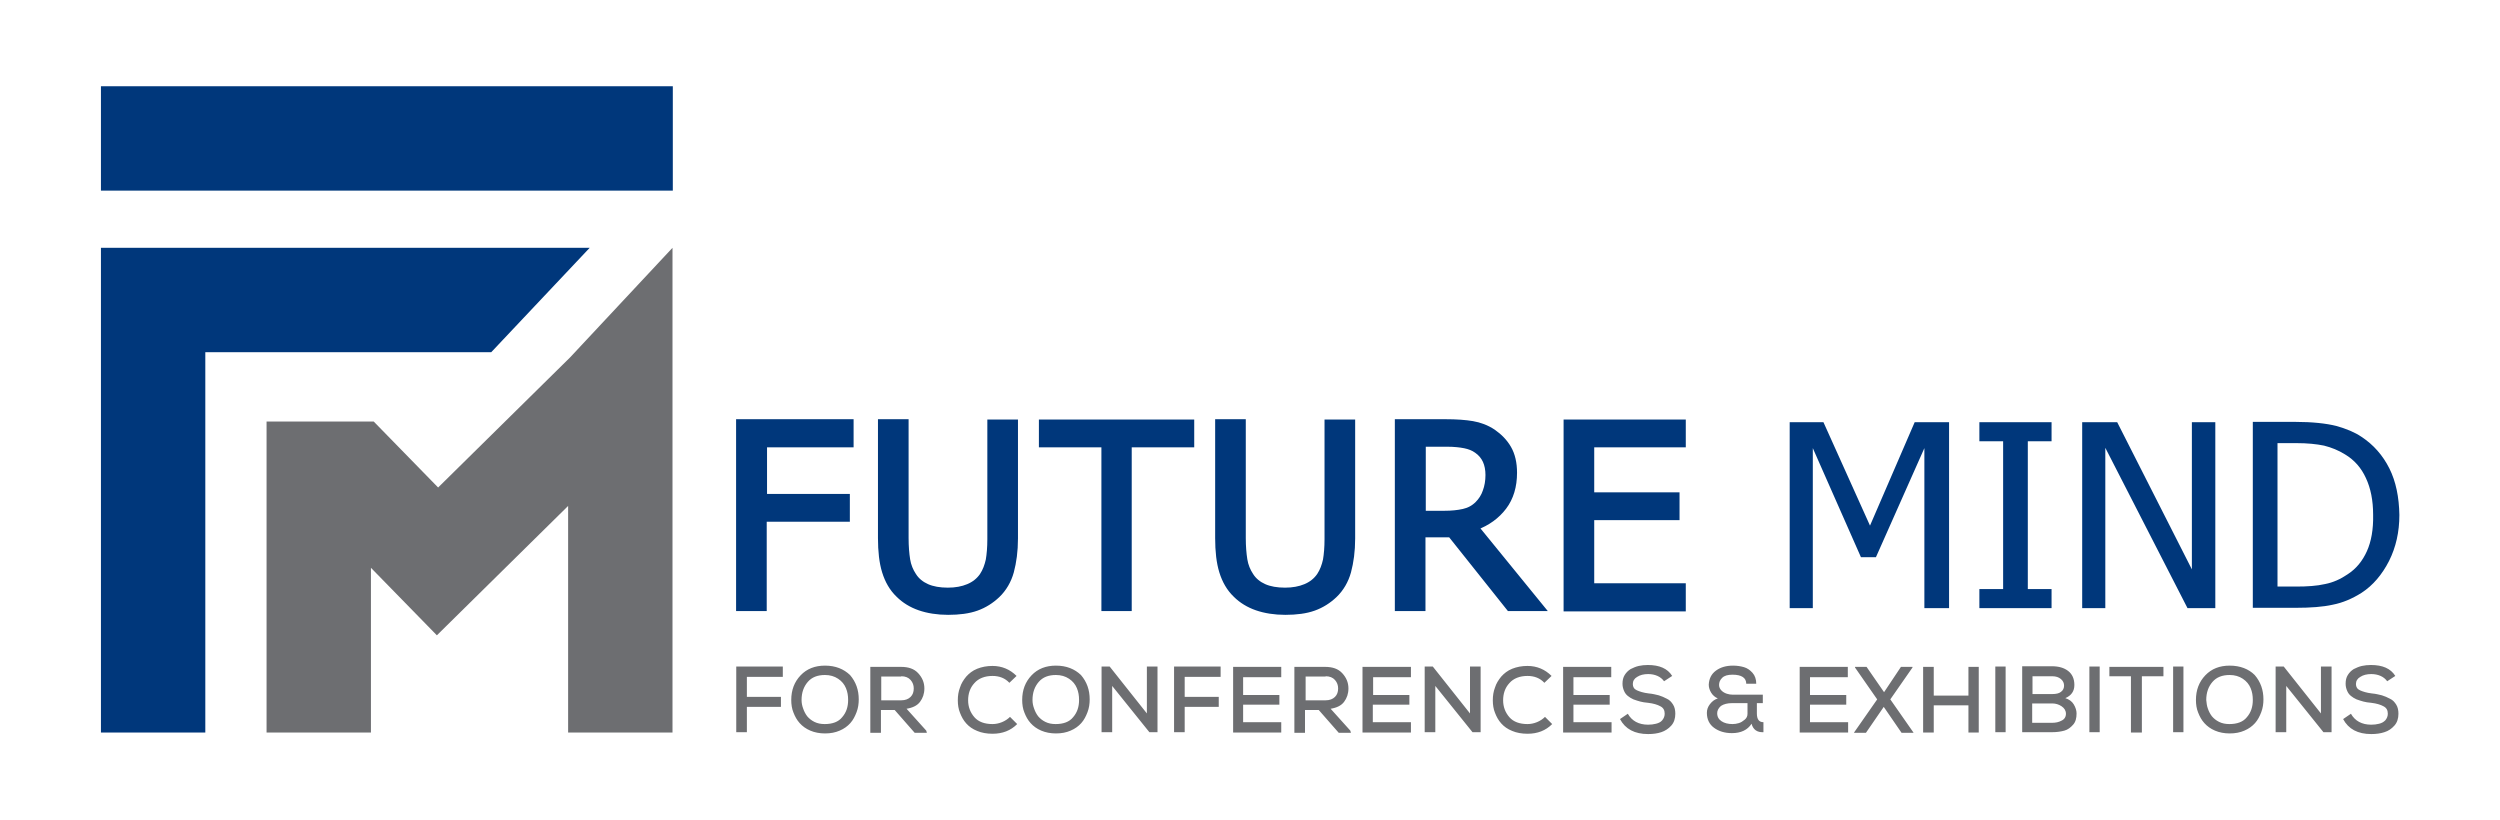
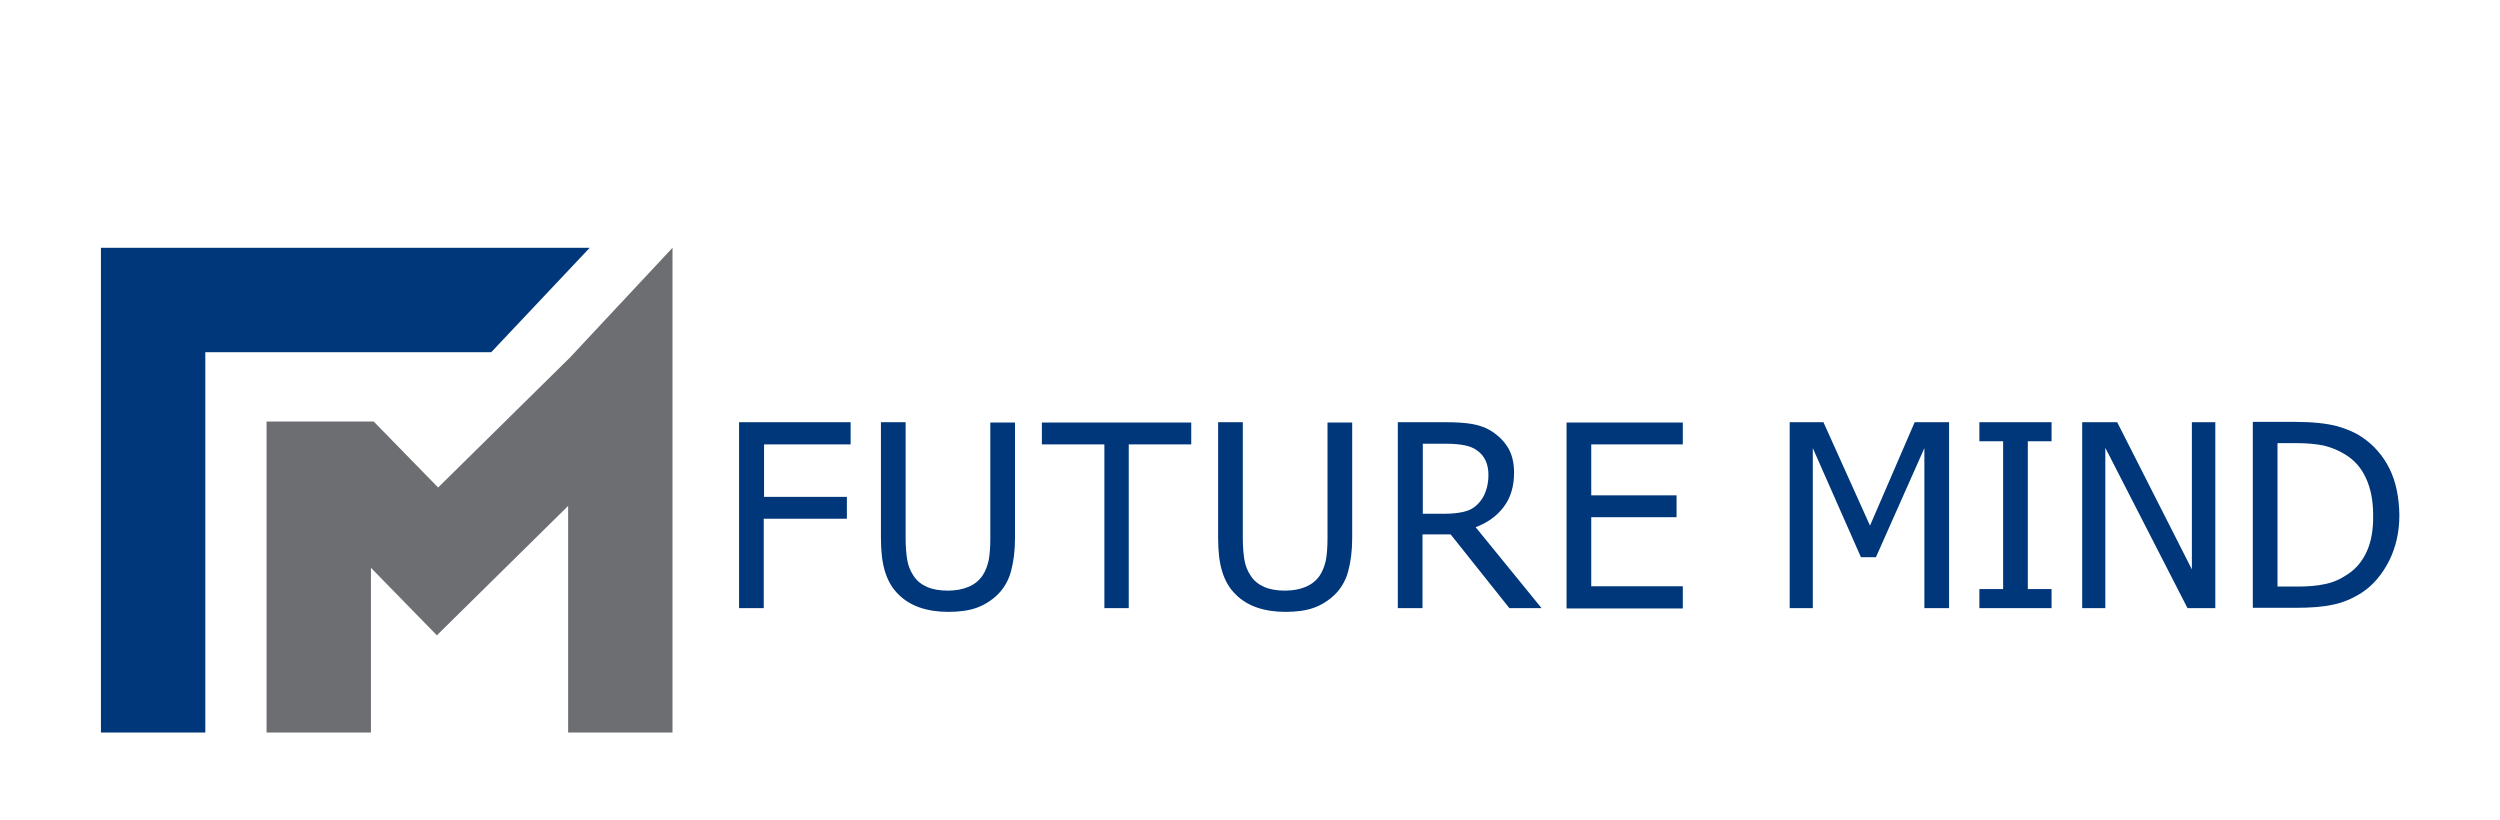
<svg xmlns="http://www.w3.org/2000/svg" version="1.1" id="Layer_1" x="0px" y="0px" viewBox="0 0 800 262.4" style="enable-background:new 0 0 800 262.4;" xml:space="preserve">
  <style type="text/css">
	.st0{fill:#6D6E71;}
	.st1{fill:#00377B;}
	.st2{fill:none;stroke:#00377B;stroke-width:1.903;stroke-miterlimit:9.631;}
</style>
  <g>
    <polygon class="st0" points="215.2,234.4 215.2,79.3 182.4,114.4 140.2,156 119.6,134.9 118.7,134.9 112.6,134.9 85.3,134.9    85.3,234.4 118.7,234.4 118.7,181.7 139.8,203.3 181.8,161.9 181.8,234.4  " />
-     <rect x="32.3" y="27.6" class="st1" width="183" height="33.4" />
    <polygon class="st1" points="53.1,79.3 32.3,79.3 32.3,234.4 65.7,234.4 65.7,112.7 157.2,112.7 188.7,79.3 65.7,79.3  " />
    <g>
      <path class="st1" d="M757.4,176.4c-1.4,3.1-3.4,5.6-6.2,7.4c-2.2,1.5-4.6,2.6-7.2,3.1c-2.6,0.6-5.7,0.8-9.2,0.8h-6v-45.9h6    c3.6,0,6.5,0.3,8.9,0.8c2.4,0.6,4.6,1.5,6.7,2.8c3,1.8,5.2,4.3,6.7,7.6c1.5,3.2,2.3,7.1,2.3,11.7    C759.5,169.4,758.8,173.3,757.4,176.4 M764.6,149.9c-2.1-4.2-5.1-7.6-8.9-10.1c-2.2-1.5-4.9-2.6-8.1-3.5    c-3.2-0.8-7.6-1.3-13.2-1.3h-13.5v59.5h13.7c4.8,0,8.8-0.3,11.9-1c3.1-0.6,6.2-1.9,9.2-3.8c3.7-2.4,6.6-5.9,8.8-10.2    c2.2-4.4,3.3-9.3,3.3-14.7C767.7,159.1,766.7,154.1,764.6,149.9 M708.8,135.1h-7.4v47.1l-23.9-47.1h-11.2v59.5h7.4v-51.3    l26.3,51.3h8.9V135.1z M656.5,188.5h-7.6v-47.3h7.6v-6.1h-23.1v6.1h7.6v47.3h-7.6v6.1h23.1V188.5z M623.7,135.1h-11l-14.3,33.1    l-14.9-33.1h-10.8v59.5h7.4v-51.2l15.4,34.9h4.8l15.5-34.9v51.2h7.9V135.1z" />
      <path class="st1" d="M538.5,194.6v-7h-29.3v-22.1h27.3v-7h-27.3v-16.3h29.3v-7h-37.2v59.5H538.5z M475.4,157.3    c-0.5,1.5-1.4,2.9-2.5,4c-1.3,1.3-2.8,2.1-4.6,2.5c-1.8,0.4-3.8,0.6-6.1,0.6h-6.9v-22.4h7.8c2.2,0,4.1,0.2,5.6,0.5    c1.5,0.3,2.8,0.8,3.9,1.6c1.3,0.9,2.2,2,2.8,3.3c0.6,1.3,0.9,2.9,0.9,4.6C476.3,153.9,476,155.7,475.4,157.3 M472.2,168.7    c3.8-1.4,6.8-3.6,9-6.5c2.2-2.9,3.3-6.6,3.3-10.9c0-3.1-0.6-5.7-1.8-7.8c-1.2-2.1-2.9-3.8-4.9-5.2c-2.1-1.4-4.3-2.2-6.6-2.6    c-2.3-0.4-5.2-0.6-8.6-0.6h-15.3v59.5h7.9v-23.6h9l18.8,23.6h10.3L472.2,168.7z M420.4,194.5c2.5-0.9,4.7-2.3,6.6-4.1    c2.1-2,3.6-4.6,4.4-7.5c0.8-3,1.3-6.5,1.3-10.6v-37.1h-7.9v37.3c0,2.7-0.2,4.9-0.5,6.7c-0.4,1.8-1,3.5-2,5    c-1.1,1.6-2.6,2.8-4.5,3.6c-1.9,0.8-4.1,1.2-6.6,1.2c-2.6,0-4.9-0.4-6.7-1.2c-1.8-0.8-3.3-2-4.3-3.6c-1-1.5-1.7-3.2-2-5.1    c-0.3-1.9-0.5-4.2-0.5-6.9v-37.1h-7.9v37.1c0,4.2,0.4,7.8,1.3,10.7c0.9,2.9,2.3,5.4,4.4,7.4c1.8,1.8,4.1,3.2,6.7,4.1    c2.6,0.9,5.7,1.4,9.1,1.4C414.8,195.8,417.9,195.4,420.4,194.5 M361.2,194.6v-52.4h20v-7h-47.8v7h20v52.4H361.2z M312.5,194.5    c2.5-0.9,4.7-2.3,6.6-4.1c2.1-2,3.6-4.6,4.4-7.5c0.8-3,1.3-6.5,1.3-10.6v-37.1h-7.9v37.3c0,2.7-0.2,4.9-0.5,6.7    c-0.4,1.8-1,3.5-2,5c-1.1,1.6-2.6,2.8-4.5,3.6c-1.9,0.8-4.1,1.2-6.6,1.2c-2.6,0-4.9-0.4-6.7-1.2c-1.8-0.8-3.3-2-4.3-3.6    c-1-1.5-1.7-3.2-2-5.1c-0.3-1.9-0.5-4.2-0.5-6.9v-37.1h-7.9v37.1c0,4.2,0.4,7.8,1.3,10.7c0.9,2.9,2.3,5.4,4.4,7.4    c1.8,1.8,4.1,3.2,6.7,4.1c2.6,0.9,5.7,1.4,9.1,1.4C306.9,195.8,310,195.4,312.5,194.5 M272.1,135.1h-35.6v59.5h7.9V166H271v-7    h-26.5v-16.8h27.7V135.1z" />
-       <path class="st2" d="M538.5,194.6v-7h-29.3v-22.1h27.3v-7h-27.3v-16.3h29.3v-7h-37.2v59.5H538.5z M475.4,157.3    c-0.5,1.5-1.4,2.9-2.5,4c-1.3,1.3-2.8,2.1-4.6,2.5c-1.8,0.4-3.8,0.6-6.1,0.6h-6.9v-22.4h7.8c2.2,0,4.1,0.2,5.6,0.5    c1.5,0.3,2.8,0.8,3.9,1.6c1.3,0.9,2.2,2,2.8,3.3c0.6,1.3,0.9,2.9,0.9,4.6C476.3,153.9,476,155.7,475.4,157.3z M472.2,168.7    c3.8-1.4,6.8-3.6,9-6.5c2.2-2.9,3.3-6.6,3.3-10.9c0-3.1-0.6-5.7-1.8-7.8c-1.2-2.1-2.9-3.8-4.9-5.2c-2.1-1.4-4.3-2.2-6.6-2.6    c-2.3-0.4-5.2-0.6-8.6-0.6h-15.3v59.5h7.9v-23.6h9l18.8,23.6h10.3L472.2,168.7z M420.4,194.5c2.5-0.9,4.7-2.3,6.6-4.1    c2.1-2,3.6-4.6,4.4-7.5c0.8-3,1.3-6.5,1.3-10.6v-37.1h-7.9v37.3c0,2.7-0.2,4.9-0.5,6.7c-0.4,1.8-1,3.5-2,5    c-1.1,1.6-2.6,2.8-4.5,3.6c-1.9,0.8-4.1,1.2-6.6,1.2c-2.6,0-4.9-0.4-6.7-1.2c-1.8-0.8-3.3-2-4.3-3.6c-1-1.5-1.7-3.2-2-5.1    c-0.3-1.9-0.5-4.2-0.5-6.9v-37.1h-7.9v37.1c0,4.2,0.4,7.8,1.3,10.7c0.9,2.9,2.3,5.4,4.4,7.4c1.8,1.8,4.1,3.2,6.7,4.1    c2.6,0.9,5.7,1.4,9.1,1.4C414.8,195.8,417.9,195.4,420.4,194.5z M361.2,194.6v-52.4h20v-7h-47.8v7h20v52.4H361.2z M312.5,194.5    c2.5-0.9,4.7-2.3,6.6-4.1c2.1-2,3.6-4.6,4.4-7.5c0.8-3,1.3-6.5,1.3-10.6v-37.1h-7.9v37.3c0,2.7-0.2,4.9-0.5,6.7    c-0.4,1.8-1,3.5-2,5c-1.1,1.6-2.6,2.8-4.5,3.6c-1.9,0.8-4.1,1.2-6.6,1.2c-2.6,0-4.9-0.4-6.7-1.2c-1.8-0.8-3.3-2-4.3-3.6    c-1-1.5-1.7-3.2-2-5.1c-0.3-1.9-0.5-4.2-0.5-6.9v-37.1h-7.9v37.1c0,4.2,0.4,7.8,1.3,10.7c0.9,2.9,2.3,5.4,4.4,7.4    c1.8,1.8,4.1,3.2,6.7,4.1c2.6,0.9,5.7,1.4,9.1,1.4C306.9,195.8,310,195.4,312.5,194.5z M272.1,135.1h-35.6v59.5h7.9V166H271v-7    h-26.5v-16.8h27.7V135.1z" />
-       <path class="st0" d="M766.5,216.3c-1.5-2.4-4.1-3.5-7.8-3.5c-1,0-2,0.1-2.9,0.3c-0.9,0.2-1.8,0.6-2.6,1c-0.8,0.5-1.4,1.1-1.9,1.9    c-0.5,0.8-0.7,1.7-0.7,2.8c0,0.9,0.2,1.6,0.5,2.3c0.3,0.7,0.7,1.2,1.2,1.6c0.5,0.4,1.1,0.8,1.8,1.1c0.8,0.3,1.5,0.5,2.2,0.7    c0.7,0.2,1.5,0.3,2.5,0.4c1.7,0.2,3,0.6,3.9,1.1c1,0.5,1.4,1.3,1.4,2.4c0,0.8-0.3,1.5-0.8,2.1c-0.6,0.6-1.2,0.9-2,1.1    c-0.8,0.2-1.6,0.3-2.5,0.3c-3,0-5.2-1.2-6.5-3.5l-2.5,1.7c1.7,3.2,4.7,4.8,9,4.8c1.6,0,3-0.2,4.2-0.6c1.3-0.4,2.3-1.1,3.2-2.1    c0.9-1,1.3-2.3,1.3-3.8c0-1.1-0.2-2.1-0.7-2.9c-0.5-0.8-1.1-1.5-2-1.9c-0.9-0.5-1.7-0.8-2.6-1.1c-0.9-0.2-1.9-0.5-3.2-0.6    c-1.7-0.2-2.9-0.6-3.8-1c-0.9-0.4-1.3-1.1-1.3-2c0-1,0.5-1.8,1.4-2.3c0.9-0.6,2.1-0.9,3.5-0.9c1.1,0,2.1,0.2,3,0.6    c0.9,0.4,1.6,1,2.1,1.7L766.5,216.3z M730.8,213.3h-2.6v21h3.4v-14.8l11.9,14.8h2.6v-21h-3.4v15L730.8,213.3z M706,224    c0-2.4,0.7-4.3,2-5.8c1.3-1.5,3.1-2.2,5.5-2.2c1.6,0,3,0.4,4.2,1.2c1.2,0.8,2,1.8,2.5,3c0.5,1.2,0.7,2.4,0.7,3.8    c0,2.2-0.6,4-1.9,5.5c-1.2,1.5-3.1,2.2-5.6,2.2c-1.2,0-2.3-0.2-3.3-0.7c-1-0.5-1.7-1.1-2.3-1.8c-0.6-0.8-1-1.6-1.3-2.5    C706.2,225.9,706.1,225,706,224 M713.5,213c-3.2,0-5.8,1-7.8,3.1c-2,2.1-3,4.7-3,7.9c0,1.4,0.2,2.8,0.7,4c0.5,1.3,1.1,2.4,2,3.4    c0.9,1,2,1.8,3.4,2.4c1.4,0.6,3,0.9,4.7,0.9c1.8,0,3.3-0.3,4.7-0.9c1.4-0.6,2.5-1.4,3.4-2.4c0.9-1,1.5-2.2,2-3.5    c0.5-1.3,0.7-2.7,0.7-4.1c0-3-0.9-5.6-2.8-7.8C719.6,214.1,716.9,213,713.5,213 M698.7,213.3h-3.3v21h3.3V213.3z M682,234.4h3.4    v-18h6.9v-3H675v3h6.9V234.4z M671.9,213.3h-3.3v21h3.3V213.3z M647.1,213.3v21h9.6c1.5,0,2.8-0.2,3.9-0.5c1.1-0.3,2-1,2.8-1.9    c0.8-0.9,1.1-2.1,1.1-3.6c0-0.9-0.3-1.9-0.9-2.9c-0.6-1-1.5-1.6-2.7-2c1.9-0.8,2.9-2.2,2.9-4.2c0-2-0.7-3.5-2-4.5    c-1.3-1-3-1.5-5.2-1.5H647.1z M650.4,216.4h6.3c1.2,0,2.1,0.3,2.8,0.9c0.7,0.6,1,1.3,1,2.1c0,0.8-0.3,1.5-1,2    c-0.6,0.5-1.6,0.7-2.8,0.7h-6.3V216.4z M650.4,225.1h6.3c1.1,0,2.1,0.3,3,0.9c0.9,0.6,1.4,1.4,1.4,2.4c0,1-0.5,1.8-1.4,2.2    c-0.9,0.5-1.9,0.7-3.1,0.7h-6.3V225.1z M641.8,213.3h-3.3v21h3.3V213.3z M633.2,234.4v-21h-3.3v9.2h-11.1v-9.2h-3.4v21h3.4v-8.7    h11.1v8.7H633.2z M602.9,221.5l-5.6-8.1h-3.7v0.2l7.1,10.2l-7.4,10.6v0.1h3.8l5.7-8.3l5.7,8.3h3.8v-0.1l-7.4-10.6l7.1-10.2v-0.2    h-3.7L602.9,221.5z M591.4,231.1h-12.2v-5.6h11.6v-3.1h-11.6v-5.7h12.1v-3.3h-15.4v21h15.5V231.1z M562.3,225h1.8v-2.7h-9.6    c-0.6,0-1.3-0.1-1.9-0.3c-0.6-0.2-1.2-0.5-1.7-1c-0.5-0.5-0.8-1.1-0.8-1.8c0-0.9,0.3-1.6,1-2.3c0.7-0.7,1.8-1,3.3-1    c2.9,0,4.4,1,4.4,2.9h3.2c0-1.4-0.4-2.6-1.2-3.5c-0.8-0.9-1.7-1.5-2.7-1.8c-1-0.3-2.2-0.5-3.5-0.5c-2.2,0-4,0.5-5.5,1.6    c-1.5,1.1-2.2,2.6-2.3,4.5c0,0.9,0.3,1.8,0.8,2.6c0.5,0.8,1.2,1.4,2.1,1.8c-1,0.3-1.8,0.9-2.5,1.8c-0.7,0.9-1,1.8-1,2.8    c0,2.1,0.8,3.7,2.3,4.8c1.5,1.1,3.4,1.7,5.7,1.7c2.9,0,5-1,6.3-3c0.5,1.9,1.8,2.8,3.8,2.7v-3.2c-1.4,0-2.1-0.9-2.1-2.8V225z     M554.3,225h4.9v3.4c0,0.8-0.3,1.4-0.9,1.9c-0.6,0.5-1.2,0.9-1.9,1.1c-0.7,0.2-1.3,0.3-2,0.3c-1.4,0-2.6-0.3-3.5-0.9    s-1.4-1.4-1.4-2.6c0-0.8,0.4-1.6,1.2-2.3C551.6,225.3,552.8,225,554.3,225 M535.1,216.3c-1.5-2.4-4.1-3.5-7.8-3.5    c-1,0-2,0.1-2.9,0.3c-0.9,0.2-1.8,0.6-2.6,1c-0.8,0.5-1.4,1.1-1.9,1.9c-0.5,0.8-0.7,1.7-0.7,2.8c0,0.9,0.2,1.6,0.5,2.3    c0.3,0.7,0.7,1.2,1.2,1.6c0.5,0.4,1.1,0.8,1.8,1.1c0.8,0.3,1.5,0.5,2.2,0.7c0.7,0.2,1.5,0.3,2.5,0.4c1.7,0.2,3,0.6,3.9,1.1    c1,0.5,1.4,1.3,1.4,2.4c0,0.8-0.3,1.5-0.8,2.1c-0.5,0.6-1.2,0.9-2,1.1c-0.8,0.2-1.6,0.3-2.5,0.3c-3,0-5.2-1.2-6.5-3.5l-2.5,1.7    c1.7,3.2,4.7,4.8,9,4.8c1.6,0,3-0.2,4.2-0.6s2.3-1.1,3.2-2.1c0.9-1,1.3-2.3,1.3-3.8c0-1.1-0.2-2.1-0.7-2.9c-0.5-0.8-1.1-1.5-2-1.9    c-0.9-0.5-1.7-0.8-2.6-1.1c-0.9-0.2-1.9-0.5-3.2-0.6c-1.7-0.2-2.9-0.6-3.8-1c-0.9-0.4-1.3-1.1-1.3-2c0-1,0.5-1.8,1.4-2.3    c0.9-0.6,2.1-0.9,3.5-0.9c1.1,0,2.1,0.2,3,0.6c0.9,0.4,1.6,1,2.1,1.7L535.1,216.3z M515.7,231.1h-12.2v-5.6h11.6v-3.1h-11.6v-5.7    h12.1v-3.3h-15.4v21h15.5V231.1z M494.4,229.4c-0.7,0.7-1.6,1.3-2.6,1.7c-1,0.4-2,0.6-3,0.6c-2.5,0-4.5-0.7-5.8-2.2    c-1.3-1.5-2-3.3-2-5.4c0-2.1,0.6-4,2-5.5c1.3-1.5,3.3-2.3,5.8-2.3c2.2,0,4,0.7,5.4,2.2l2.3-2.2c-2.1-2.1-4.7-3.2-7.7-3.2    c-1.8,0-3.4,0.3-4.9,0.9c-1.5,0.6-2.6,1.5-3.5,2.5c-0.9,1.1-1.6,2.2-2,3.5c-0.5,1.3-0.7,2.6-0.7,4.1c0,1.4,0.2,2.8,0.7,4    c0.5,1.3,1.1,2.4,2,3.4c0.9,1,2,1.8,3.5,2.4c1.4,0.6,3.1,0.9,4.9,0.9c3.2,0,5.8-1,7.9-3.1L494.4,229.4z M458.5,213.3h-2.6v21h3.4    v-14.8l11.9,14.8h2.6v-21h-3.4v15L458.5,213.3z M451.5,231.1h-12.2v-5.6H451v-3.1h-11.6v-5.7h12.1v-3.3H436v21h15.5V231.1z     M424.2,216.4c1.3,0,2.3,0.4,3,1.2c0.7,0.8,1,1.7,1,2.7c0,1.1-0.3,2-1,2.7c-0.7,0.7-1.7,1.1-3,1.1h-6.4v-7.6H424.2z M432.1,233.8    l-6.3-7c1.9-0.3,3.4-1,4.3-2.2c0.9-1.2,1.4-2.6,1.4-4.3c0-1.9-0.7-3.5-2-4.9c-1.3-1.4-3.1-2-5.5-2c-1.1,0-2.7,0-4.9,0    c-2.2,0-3.8,0-4.9,0v21.1h3.4v-7.3h4.4l6.4,7.3h3.9L432.1,233.8z M410,231.1h-12.2v-5.6h11.6v-3.1h-11.6v-5.7H410v-3.3h-15.4v21    H410V231.1z M379.1,234.4v-8.2H390V223h-10.9v-6.4h11.5v-3.3h-14.9v21H379.1z M355.1,213.3h-2.6v21h3.4v-14.8l11.9,14.8h2.6v-21    h-3.4v15L355.1,213.3z M330.4,224c0-2.4,0.7-4.3,2-5.8c1.3-1.5,3.1-2.2,5.5-2.2c1.6,0,3,0.4,4.2,1.2c1.2,0.8,2,1.8,2.5,3    c0.5,1.2,0.7,2.4,0.7,3.8c0,2.2-0.6,4-1.9,5.5c-1.2,1.5-3.1,2.2-5.6,2.2c-1.2,0-2.3-0.2-3.3-0.7c-1-0.5-1.7-1.1-2.3-1.8    c-0.6-0.8-1-1.6-1.3-2.5C330.6,225.9,330.4,225,330.4,224 M337.9,213c-3.2,0-5.8,1-7.8,3.1c-2,2.1-3,4.7-3,7.9    c0,1.4,0.2,2.8,0.7,4c0.5,1.3,1.1,2.4,2,3.4c0.9,1,2,1.8,3.4,2.4c1.4,0.6,3,0.9,4.7,0.9c1.8,0,3.3-0.3,4.7-0.9    c1.4-0.6,2.5-1.4,3.4-2.4c0.9-1,1.5-2.2,2-3.5c0.5-1.3,0.7-2.7,0.7-4.1c0-3-0.9-5.6-2.8-7.8C343.9,214.1,341.3,213,337.9,213     M323.2,229.4c-0.7,0.7-1.6,1.3-2.6,1.7c-1,0.4-2,0.6-3,0.6c-2.5,0-4.5-0.7-5.8-2.2c-1.3-1.5-2-3.3-2-5.4c0-2.1,0.6-4,2-5.5    c1.3-1.5,3.3-2.3,5.8-2.3c2.2,0,4,0.7,5.4,2.2l2.3-2.2c-2.1-2.1-4.7-3.2-7.7-3.2c-1.8,0-3.4,0.3-4.9,0.9c-1.5,0.6-2.6,1.5-3.5,2.5    c-0.9,1.1-1.6,2.2-2,3.5c-0.5,1.3-0.7,2.6-0.7,4.1c0,1.4,0.2,2.8,0.7,4c0.5,1.3,1.1,2.4,2,3.4c0.9,1,2,1.8,3.5,2.4    c1.4,0.6,3.1,0.9,4.9,0.9c3.2,0,5.8-1,7.9-3.1L323.2,229.4z M288.4,216.4c1.3,0,2.3,0.4,3,1.2c0.7,0.8,1,1.7,1,2.7    c0,1.1-0.3,2-1,2.7c-0.7,0.7-1.7,1.1-3,1.1H282v-7.6H288.4z M296.4,233.8l-6.3-7c1.9-0.3,3.4-1,4.3-2.2c0.9-1.2,1.4-2.6,1.4-4.3    c0-1.9-0.7-3.5-2-4.9c-1.3-1.4-3.1-2-5.5-2c-1.1,0-2.7,0-4.9,0c-2.2,0-3.8,0-4.9,0v21.1h3.4v-7.3h4.4l6.4,7.3h3.9L296.4,233.8z     M256.5,224c0-2.4,0.7-4.3,2-5.8c1.3-1.5,3.1-2.2,5.5-2.2c1.6,0,3,0.4,4.2,1.2c1.2,0.8,2,1.8,2.5,3c0.5,1.2,0.7,2.4,0.7,3.8    c0,2.2-0.6,4-1.9,5.5c-1.2,1.5-3.1,2.2-5.6,2.2c-1.2,0-2.3-0.2-3.3-0.7c-1-0.5-1.7-1.1-2.3-1.8c-0.6-0.8-1-1.6-1.3-2.5    C256.7,225.9,256.5,225,256.5,224 M264,213c-3.2,0-5.8,1-7.8,3.1c-2,2.1-3,4.7-3,7.9c0,1.4,0.2,2.8,0.7,4c0.5,1.3,1.1,2.4,2,3.4    c0.9,1,2,1.8,3.4,2.4c1.4,0.6,3,0.9,4.7,0.9c1.8,0,3.3-0.3,4.7-0.9c1.4-0.6,2.5-1.4,3.4-2.4c0.9-1,1.5-2.2,2-3.5    c0.5-1.3,0.7-2.7,0.7-4.1c0-3-0.9-5.6-2.8-7.8C270,214.1,267.4,213,264,213 M239,234.4v-8.2h10.9V223H239v-6.4h11.5v-3.3h-14.9v21    H239z" />
    </g>
  </g>
</svg>